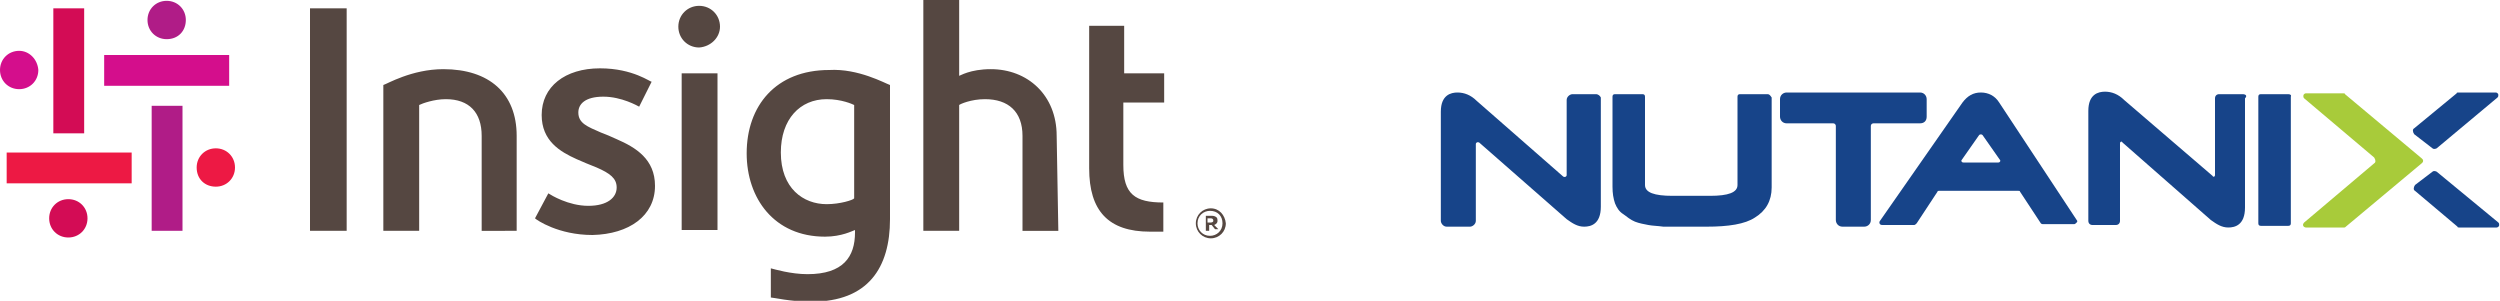
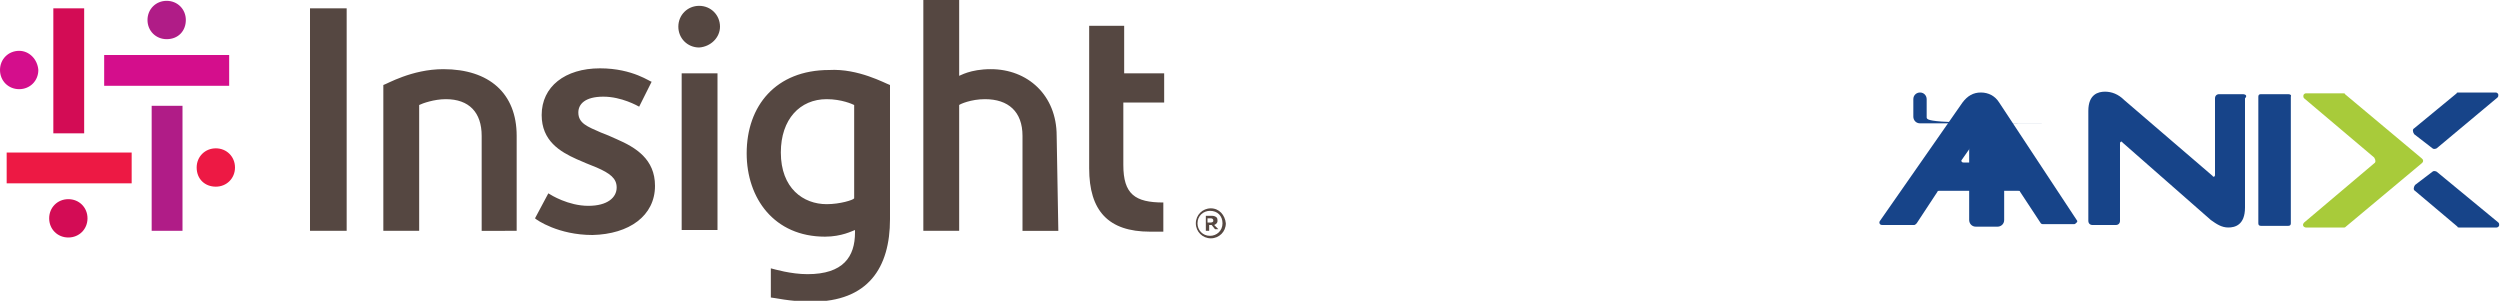
<svg xmlns="http://www.w3.org/2000/svg" version="1.1" id="Layer_1" x="0px" y="0px" viewBox="0 0 300 36.1" style="enable-background:new 0 0 300 36.1;" xml:space="preserve">
  <style type="text/css">
	.st0{fill-rule:evenodd;clip-rule:evenodd;fill:#A8CB3A;}
	.st1{fill-rule:evenodd;clip-rule:evenodd;fill:#174489;}
	.st2{fill:#B01C87;}
	.st3{fill:#D30C55;}
	.st4{fill:#D40E8C;}
	.st5{fill:#ED1944;}
	.st6{fill:#554741;}
</style>
  <g id="Page-1">
    <g id="nutanix-seeklogo.com">
      <path id="Fill-1" class="st0" d="M281.5,27.2c-0.1,0.1-0.1,0.1-0.2,0.1h-4.6c-0.1,0-0.3-0.1-0.3-0.2c-0.1-0.1,0-0.3,0.1-0.4    l8.4-7.1c0.2-0.1,0.2-0.4,0-0.7l-8.4-7.1c-0.1-0.1-0.1-0.2-0.1-0.3c0-0.2,0.2-0.3,0.3-0.3h4.5c0.1,0,0.2,0,0.2,0.1l9.2,7.7    l0.1,0.1c0.1,0.1,0.1,0.3,0,0.4l-0.1,0.1L281.5,27.2" />
-       <path id="Fill-2" class="st1" d="M191.5,11.3h-2.8c-0.3,0-0.7,0.3-0.7,0.7V21c0,0.2-0.2,0.3-0.4,0.2l-10.4-9.1    c-0.7-0.7-1.5-1-2.3-1c-0.8,0-2,0.3-2,2.3v13.1c0,0.3,0.3,0.7,0.7,0.7h2.8c0.3,0,0.7-0.3,0.7-0.7v-9.2c0-0.2,0.2-0.3,0.4-0.2    l10.5,9.2c0.7,0.5,1.3,0.9,2.1,0.9s2-0.3,2-2.4V11.7C192,11.5,191.8,11.3,191.5,11.3" />
-       <path id="Fill-3" class="st1" d="M212.1,11.3h-3.3c-0.2,0-0.3,0.1-0.3,0.3v10.6c0,0.9-1.1,1.3-3.3,1.3h-4.5    c-2.2,0-3.3-0.4-3.3-1.3V11.6c0-0.2-0.1-0.3-0.3-0.3h-3.3c-0.2,0-0.3,0.1-0.3,0.3v10.8c0,0.8,0.1,1.4,0.3,2c0.2,0.5,0.5,1,1,1.3    c0.4,0.3,0.9,0.7,1.4,0.9c0.5,0.2,1.1,0.3,1.6,0.4c0.5,0.1,1.1,0.1,1.8,0.2c0.5,0,1.1,0,1.6,0h3.6c2.6,0,4.6-0.3,5.8-1.1    c1.3-0.8,2-2,2-3.6V11.7C212.4,11.4,212.3,11.3,212.1,11.3" />
-       <path id="Fill-4" class="st1" d="M231.2,14v-2.1c0-0.4-0.3-0.8-0.8-0.8h-16c-0.4,0-0.8,0.3-0.8,0.8V14c0,0.4,0.3,0.8,0.8,0.8h5.6    c0.2,0,0.3,0.2,0.3,0.3v11.3c0,0.4,0.3,0.8,0.8,0.8h2.6c0.4,0,0.8-0.3,0.8-0.8V15.1c0-0.2,0.2-0.3,0.3-0.3h5.6    C230.9,14.8,231.2,14.5,231.2,14" />
+       <path id="Fill-4" class="st1" d="M231.2,14v-2.1c0-0.4-0.3-0.8-0.8-0.8c-0.4,0-0.8,0.3-0.8,0.8V14c0,0.4,0.3,0.8,0.8,0.8h5.6    c0.2,0,0.3,0.2,0.3,0.3v11.3c0,0.4,0.3,0.8,0.8,0.8h2.6c0.4,0,0.8-0.3,0.8-0.8V15.1c0-0.2,0.2-0.3,0.3-0.3h5.6    C230.9,14.8,231.2,14.5,231.2,14" />
      <path id="Fill-5" class="st1" d="M235.4,19.2l2.1-3c0.1-0.1,0.3-0.1,0.4,0l2.1,3c0.1,0.1,0,0.3-0.2,0.3h-4.2    C235.4,19.5,235.3,19.3,235.4,19.2z M239.9,12.3c-0.5-0.8-1.3-1.2-2.2-1.2s-1.6,0.4-2.2,1.2l-9.9,14.2c-0.1,0.1-0.1,0.3,0,0.4    c0.1,0.1,0.2,0.1,0.3,0.1h3.8c0.1,0,0.2-0.1,0.3-0.2l2.5-3.8c0-0.1,0.1-0.1,0.2-0.1c0,0,8.3,0,9.5,0c0.1,0,0.2,0,0.2,0.1l2.5,3.8    c0.1,0.1,0.2,0.1,0.3,0.1h3.7c0.1,0,0.2-0.1,0.3-0.2c0.1-0.1,0.1-0.2,0-0.3L239.9,12.3L239.9,12.3z" />
      <path id="Fill-6" class="st1" d="M269.1,11.3h-2.8c-0.3,0-0.5,0.2-0.5,0.5V21c0,0.2-0.2,0.3-0.3,0.1L254.9,12    c-0.7-0.7-1.5-1-2.3-1c-0.8,0-2,0.3-2,2.3v13.2c0,0.3,0.2,0.5,0.5,0.5h2.8c0.3,0,0.5-0.2,0.5-0.5v-9.3c0-0.2,0.2-0.3,0.3-0.1    l10.6,9.3c0.7,0.5,1.3,0.9,2.1,0.9s2-0.3,2-2.4V11.8C269.7,11.5,269.5,11.3,269.1,11.3" />
      <path id="Fill-7" class="st1" d="M274.6,11.3h-3.3c-0.2,0-0.3,0.1-0.3,0.3v15.2c0,0.2,0.1,0.3,0.3,0.3h3.3c0.2,0,0.3-0.1,0.3-0.3    V11.6C275,11.4,274.8,11.3,274.6,11.3" />
      <path id="Fill-8" class="st1" d="M291.9,17.8c0.1,0.1,0.3,0.1,0.5,0l7.3-6.1c0.1-0.1,0.1-0.2,0.1-0.3c0-0.2-0.2-0.3-0.3-0.3h-4.5    c-0.1,0-0.2,0-0.2,0.1l-5.1,4.2c-0.2,0.1-0.2,0.4,0,0.7L291.9,17.8" />
      <path id="Fill-9" class="st1" d="M291.9,20.6c0.1-0.1,0.3-0.1,0.5,0l7.4,6.1c0.1,0.1,0.1,0.2,0.1,0.3c0,0.2-0.2,0.3-0.3,0.3h-4.5    c-0.1,0-0.2,0-0.2-0.1l-5.1-4.3c-0.2-0.1-0.2-0.4,0-0.7L291.9,20.6" />
    </g>
  </g>
  <g>
    <g id="Symbol">
      <path class="st2" d="M18.2,27.6V12.7h3.7v15h-3.7V27.6z M22.3,2.4c0-1.3-1-2.3-2.3-2.3c-1.3,0-2.3,1-2.3,2.3s1,2.3,2.3,2.3    C21.4,4.7,22.3,3.7,22.3,2.4z" />
      <path class="st3" d="M10.1,1v15H6.4V1H10.1z M5.9,26.2c0,1.3,1,2.3,2.3,2.3s2.3-1,2.3-2.3c0-1.3-1-2.3-2.3-2.3S5.9,24.9,5.9,26.2z    " />
      <path class="st4" d="M27.5,10.3h-15V6.6h15V10.3z M2.3,6.1C1,6.1,0,7.1,0,8.4s1,2.3,2.3,2.3s2.3-1,2.3-2.3    C4.5,7.1,3.5,6.1,2.3,6.1z" />
      <path class="st5" d="M0.8,18.3h15V22h-15V18.3z M25.9,22.4c1.3,0,2.3-1,2.3-2.3s-1-2.3-2.3-2.3c-1.3,0-2.3,1-2.3,2.3    C23.6,21.5,24.6,22.4,25.9,22.4z" />
    </g>
    <g id="Wordmark">
      <path id="Insight_00000150814145952944856680000014275872751980656514_" class="st6" d="M37.2,27.6V1h4.4v26.7h-4.4V27.6z     M86.4,3.2c0-1.4-1.1-2.5-2.5-2.5c-1.4,0-2.5,1.1-2.5,2.5s1.1,2.5,2.5,2.5C85.3,5.6,86.4,4.5,86.4,3.2z M86.1,27.6V8.8h-4.3v18.8    C81.8,27.6,86.1,27.6,86.1,27.6z M62,16.3L62,16.3c0-5.1-3.3-8-8.8-8c-3.8,0-6.8,1.8-7.2,1.9v17.5h4.3V12.6    c0.4-0.2,1.8-0.7,3.2-0.7c2.8,0,4.3,1.6,4.3,4.4v11.4H62C62,27.7,62,16.3,62,16.3z M126.8,16.3c0-4.9-3.5-8-7.9-8    c-2.5,0-3.7,0.8-3.8,0.8V0h-4.3v27.7h4.3V12.6c0.1-0.1,1.4-0.7,3.1-0.7c2.8,0,4.5,1.5,4.5,4.4v11.4h4.3L126.8,16.3L126.8,16.3z     M78.6,22.3c0-3.2-2.3-4.6-4.6-5.6c-0.4-0.2-1.6-0.7-1.9-0.8c-1.6-0.7-2.7-1.1-2.7-2.4c0-1,0.8-1.9,3-1.9s4.1,1.1,4.3,1.2l1.5-3    C78.1,9.9,76,8.2,72,8.2c-4.2,0-7,2.2-7,5.6c0,3.1,2.2,4.4,4.2,5.3c0.2,0.1,2.1,0.9,2.4,1c1.6,0.7,2.4,1.3,2.4,2.4    c0,1.2-1.1,2.2-3.4,2.2c-2.4,0-4.5-1.3-4.8-1.5l-1.6,3c0.2,0.2,2.8,2,6.9,2C75.5,28.1,78.6,25.9,78.6,22.3z M106.8,10.2v16.1    c0,5.8-2.6,9.9-9.4,9.9c-2.6,0-4.6-0.5-4.9-0.5v-3.5c0.4,0.1,2.4,0.7,4.4,0.7c4.3,0,5.7-2.1,5.7-5v-0.3c-0.3,0.1-1.6,0.8-3.6,0.8    c-6.1,0-9.4-4.6-9.4-10c0-5.7,3.5-10,9.9-10C103,8.2,106.2,10,106.8,10.2z M102.5,12.6c-0.2-0.1-1.5-0.7-3.3-0.7    c-3.2,0-5.5,2.4-5.5,6.4c0,4.3,2.7,6.2,5.5,6.2c1.6,0,3.2-0.5,3.3-0.7V12.6z M134.9,12.3h4.8V8.8h-4.8V3.1h-4.2v17.1    c0,5.1,2.3,7.6,7.3,7.6c0.1,0,1.6,0,1.6,0v-3.5c-3.4,0-4.8-1-4.8-4.5V12.3z" />
      <path id="R_2_" class="st6" d="M145.3,25c-1,0-1.8,0.8-1.8,1.8l0,0c0,1,0.8,1.8,1.8,1.8c1,0,1.8-0.8,1.8-1.8l0,0    C147,25.8,146.3,25,145.3,25z M146.7,26.8c0,0.9-0.7,1.5-1.5,1.5c-0.9,0-1.5-0.7-1.5-1.5l0,0c0-0.9,0.7-1.5,1.5-1.5    C146.1,25.3,146.7,25.9,146.7,26.8L146.7,26.8z M145.7,27c0.2-0.1,0.4-0.2,0.4-0.5l0,0c0-0.1,0-0.3-0.1-0.4    c-0.1-0.1-0.3-0.2-0.5-0.2h-0.8v1.8h0.4V27h0.3l0,0l0.4,0.5h0.4L145.7,27z M145.6,26.5c0,0.1-0.1,0.2-0.3,0.2h-0.4v-0.5h0.4    C145.5,26.2,145.6,26.3,145.6,26.5L145.6,26.5z" />
    </g>
  </g>
</svg>